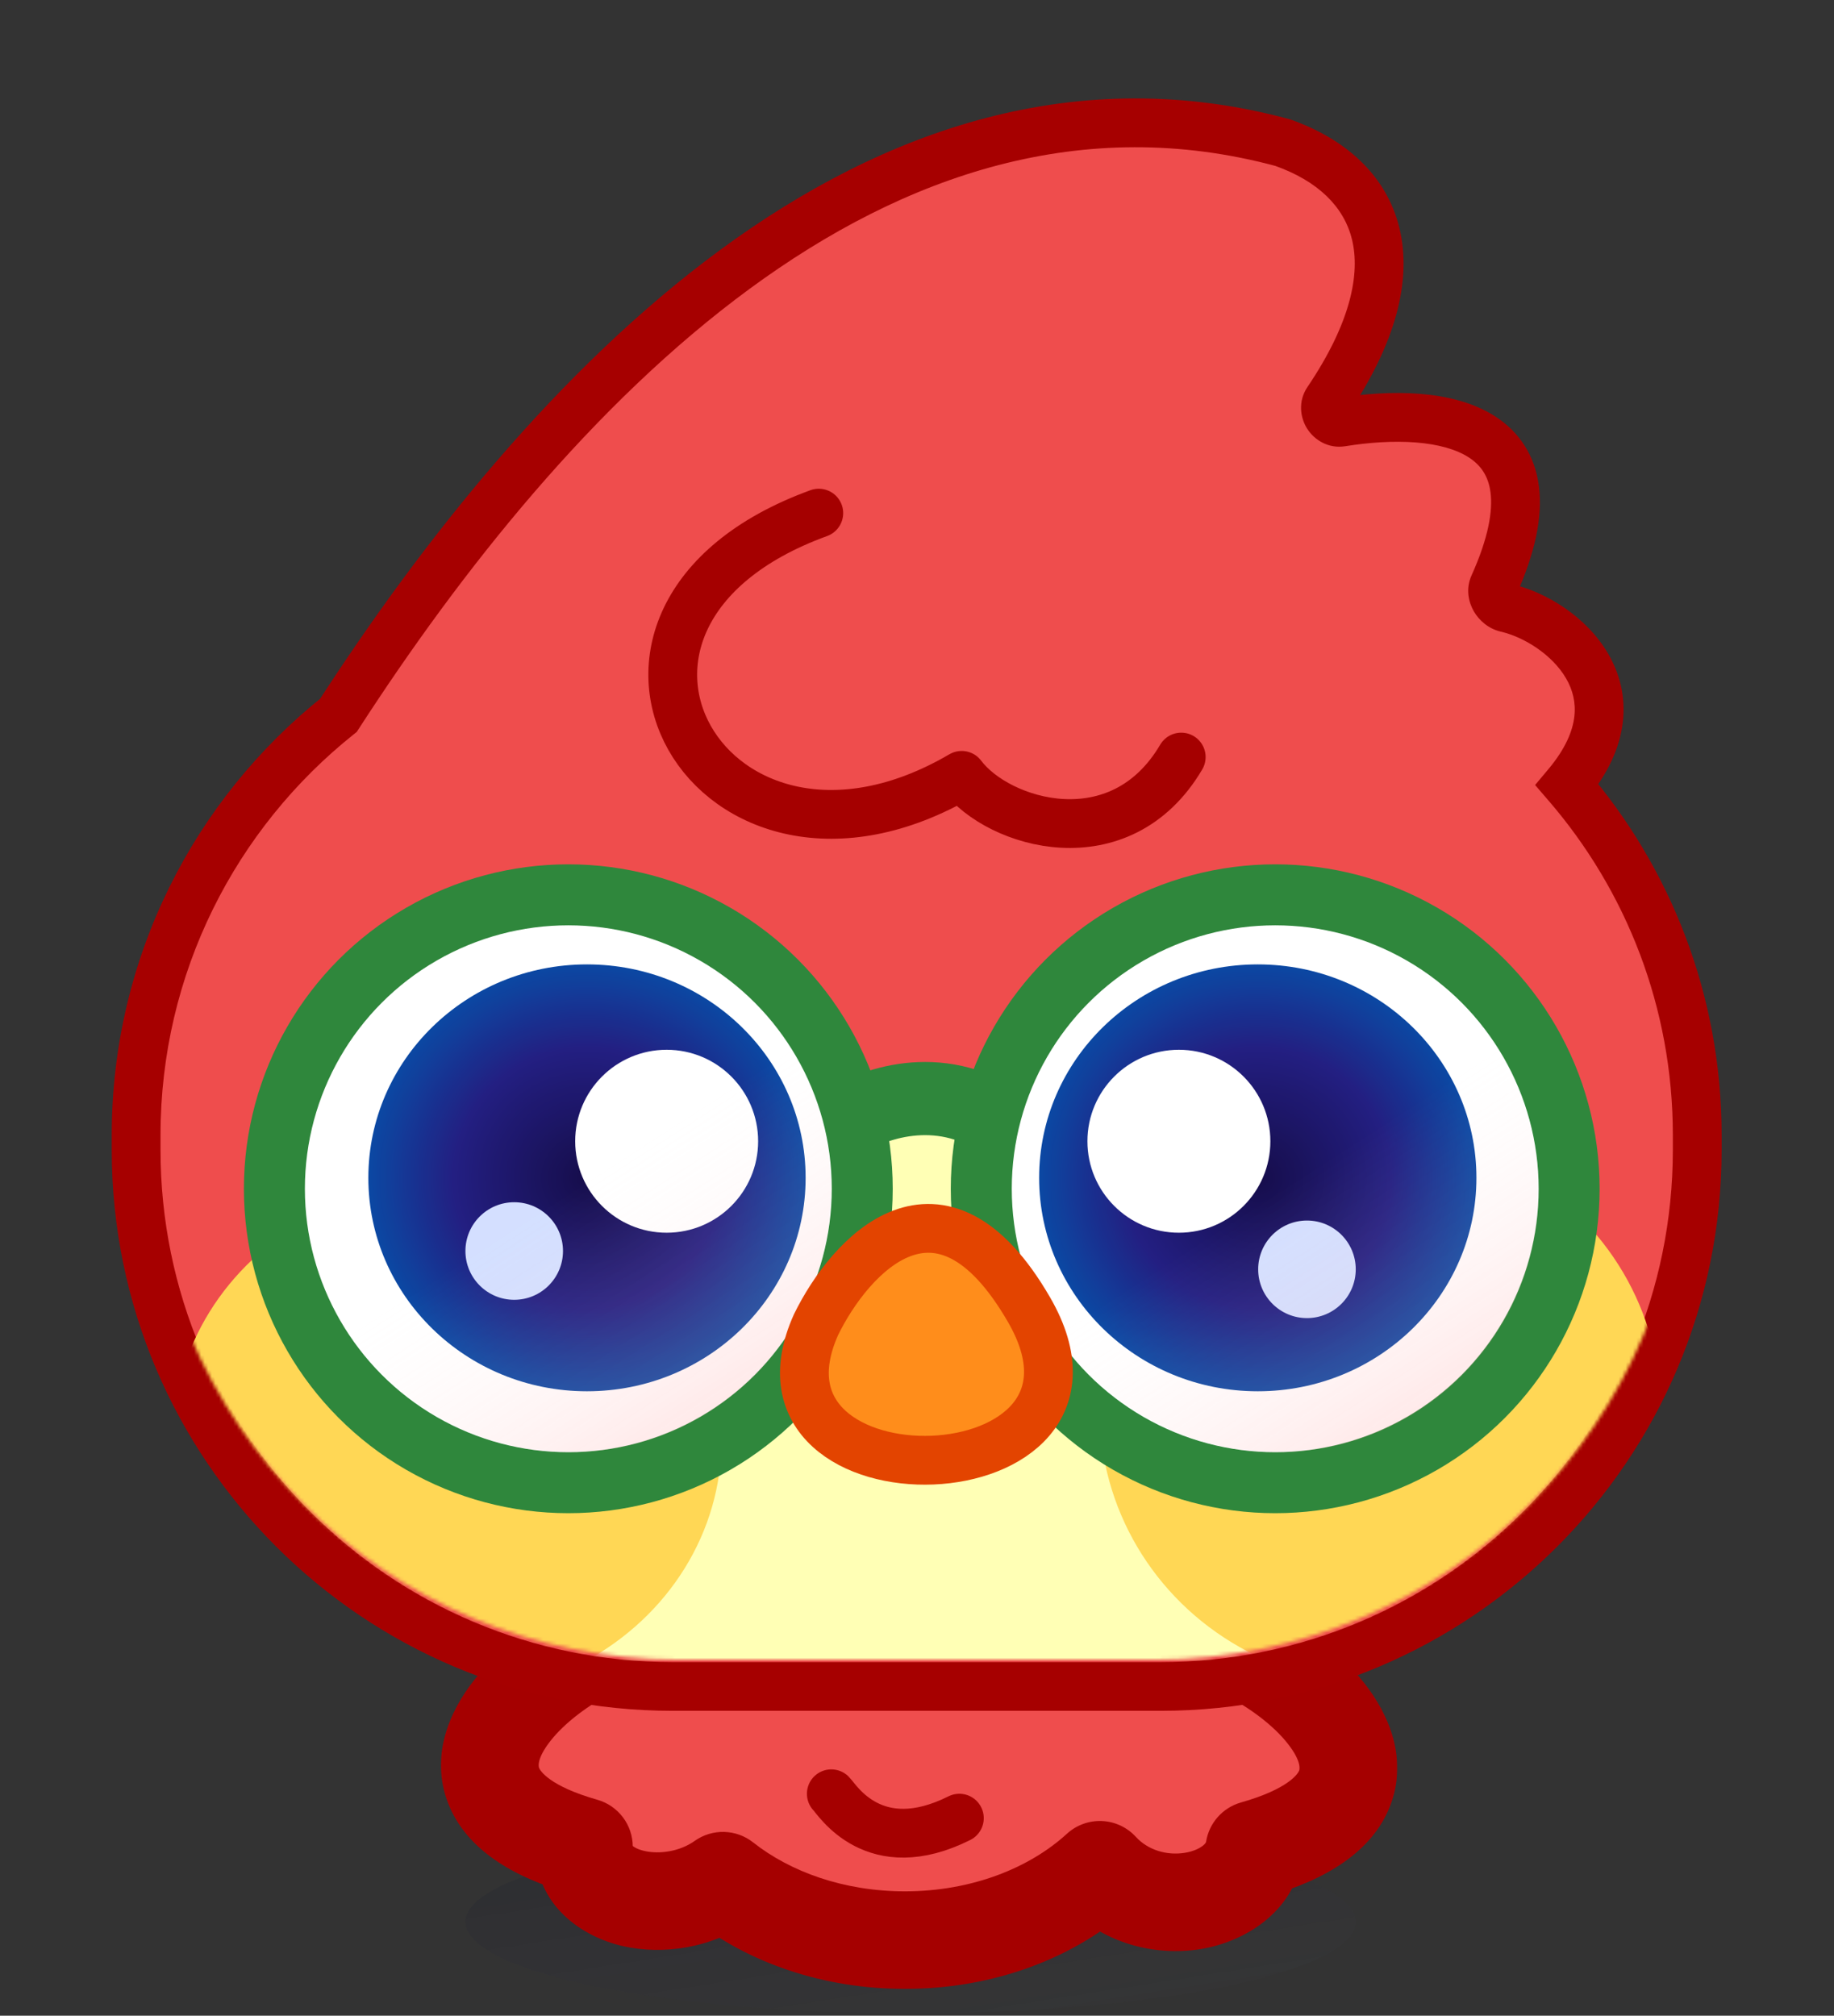
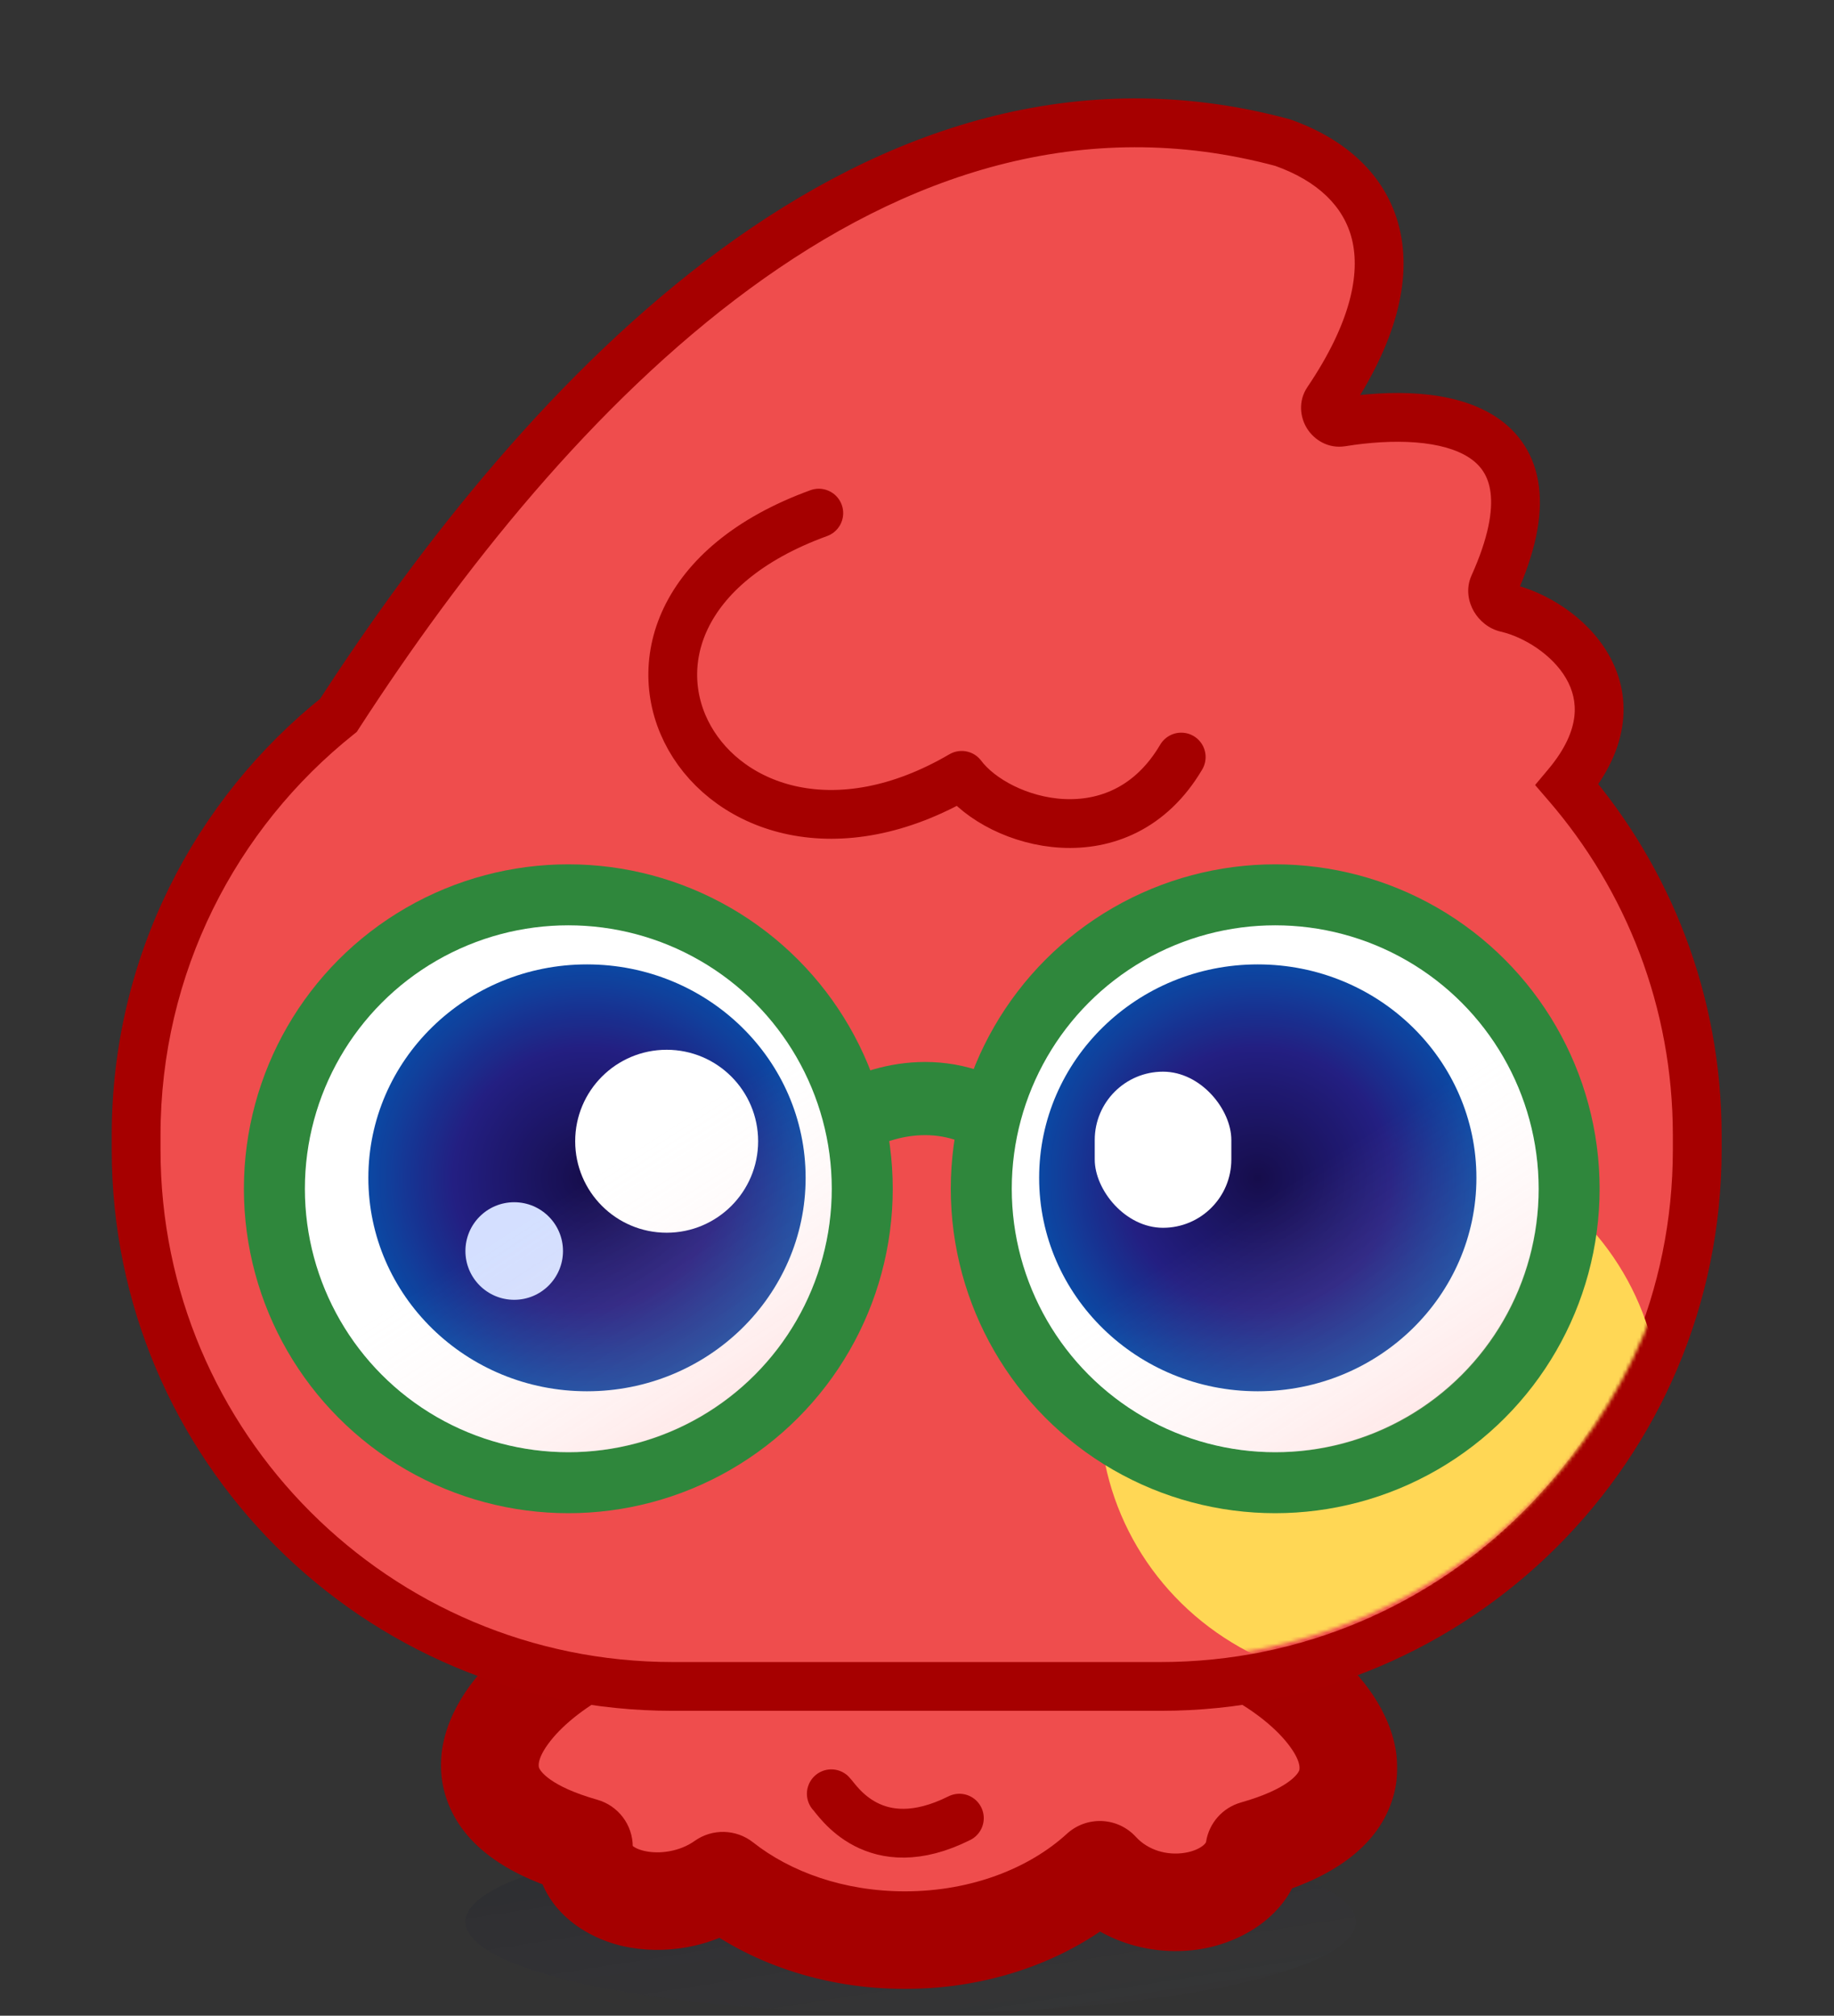
<svg xmlns="http://www.w3.org/2000/svg" width="515" height="566" viewBox="0 0 515 566" fill="none">
  <rect x="0" y="0" width="515" height="566" fill="#333333" stroke="none" />
  <ellipse cx="255.697" cy="539.646" rx="125.005" ry="25.686" fill="url(#paint0_linear_868_6012)" fill-opacity="0.4" />
  <mask id="path-2-outside-1_868_6012" maskUnits="userSpaceOnUse" x="123.543" y="417.765" width="269" height="141" fill="black">
    <rect fill="white" x="123.543" y="417.765" width="269" height="141" />
    <path d="M254.114 431.765C282.945 431.765 307.82 445.047 319.336 464.236L320.814 455.739C356.814 455.739 411.91 502.358 352.203 519.311C349.755 534.829 322.985 540.486 308.842 525.027C295.628 537.12 276.012 544.783 254.114 544.783C234.13 544.782 216.047 538.401 202.995 528.095C187.965 538.809 163.982 533.88 163.982 518.54C104.275 501.588 159.371 454.968 195.371 454.968L195.455 455.454C208.523 441.113 229.926 431.765 254.114 431.765Z" />
  </mask>
-   <path d="M254.114 431.765C282.945 431.765 307.82 445.047 319.336 464.236L320.814 455.739C356.814 455.739 411.91 502.358 352.203 519.311C349.755 534.829 322.985 540.486 308.842 525.027C295.628 537.12 276.012 544.783 254.114 544.783C234.13 544.782 216.047 538.401 202.995 528.095C187.965 538.809 163.982 533.88 163.982 518.54C104.275 501.588 159.371 454.968 195.371 454.968L195.455 455.454C208.523 441.113 229.926 431.765 254.114 431.765Z" fill="#EF4D4D" />
+   <path d="M254.114 431.765C282.945 431.765 307.82 445.047 319.336 464.236L320.814 455.739C356.814 455.739 411.91 502.358 352.203 519.311C349.755 534.829 322.985 540.486 308.842 525.027C295.628 537.12 276.012 544.783 254.114 544.783C234.13 544.782 216.047 538.401 202.995 528.095C187.965 538.809 163.982 533.88 163.982 518.54C104.275 501.588 159.371 454.968 195.371 454.968L195.455 455.454Z" fill="#EF4D4D" />
  <path d="M254.114 431.765V418.066H254.114L254.114 431.765ZM319.336 464.236L307.59 471.285C310.535 476.192 316.22 478.751 321.845 477.703C327.471 476.655 331.853 472.22 332.833 466.583L319.336 464.236ZM320.814 455.739L320.814 442.039C314.154 442.039 308.458 446.83 307.317 453.392L320.814 455.739ZM352.203 519.311L348.462 506.133C343.325 507.591 339.504 511.901 338.672 517.176L352.203 519.311ZM308.842 525.027L318.95 515.78C316.497 513.099 313.08 511.502 309.45 511.341C305.82 511.18 302.274 512.468 299.594 514.921L308.842 525.027ZM254.114 544.783L254.114 558.482H254.114V544.783ZM202.995 528.095L211.485 517.344C206.704 513.568 200.004 513.404 195.044 516.94L202.995 528.095ZM163.982 518.54L177.681 518.54C177.681 512.416 173.615 507.035 167.724 505.362L163.982 518.54ZM195.371 454.968L208.871 452.637C207.736 446.068 202.038 441.269 195.371 441.269V454.968ZM195.455 455.454L181.956 457.786C182.846 462.941 186.595 467.139 191.617 468.605C196.639 470.071 202.058 468.548 205.581 464.681L195.455 455.454ZM254.114 431.765V445.464C279.121 445.464 299.019 457.004 307.59 471.285L319.336 464.236L331.082 457.186C316.621 433.091 286.769 418.066 254.114 418.066V431.765ZM319.336 464.236L332.833 466.583L334.31 458.085L320.814 455.739L307.317 453.392L305.84 461.889L319.336 464.236ZM320.814 455.739L320.814 469.438C327.118 469.438 335.202 471.564 343.188 475.547C351.166 479.526 357.774 484.723 361.622 489.625C365.666 494.777 364.89 496.988 364.809 497.192C364.522 497.92 362.03 502.28 348.462 506.133L352.203 519.311L355.945 532.489C372.231 527.865 385.241 520.041 390.291 507.259C395.547 493.954 389.942 481.332 383.175 472.71C376.212 463.838 366.028 456.321 355.416 451.029C344.812 445.74 332.509 442.039 320.814 442.039L320.814 455.739ZM352.203 519.311L338.672 517.176C338.661 517.245 338.642 517.319 338.561 517.448C338.469 517.597 338.254 517.884 337.803 518.246C336.852 519.011 335.135 519.87 332.716 520.263C327.768 521.065 322.429 519.583 318.95 515.78L308.842 525.027L298.735 534.274C309.398 545.929 324.516 549.349 337.101 547.308C349.065 545.368 363.23 537.323 365.735 521.446L352.203 519.311ZM308.842 525.027L299.594 514.921C289.149 524.479 272.934 531.083 254.114 531.083V544.783V558.482C279.091 558.482 302.107 549.76 318.091 535.133L308.842 525.027ZM254.114 544.783L254.114 531.083C236.966 531.083 221.934 525.594 211.485 517.344L202.995 528.095L194.506 538.846C210.16 551.208 231.293 558.482 254.114 558.482L254.114 544.783ZM202.995 528.095L195.044 516.94C190.947 519.86 185.259 520.734 180.922 519.737C178.84 519.258 177.858 518.529 177.589 518.263C177.487 518.162 177.542 518.187 177.612 518.35C177.69 518.529 177.681 518.631 177.681 518.54L163.982 518.54L150.283 518.54C150.283 535.165 163.6 543.868 174.783 546.439C186.195 549.062 200.014 547.044 210.947 539.25L202.995 528.095ZM163.982 518.54L167.724 505.362C154.155 501.51 151.663 497.149 151.376 496.422C151.295 496.217 150.519 494.007 154.563 488.855C158.411 483.952 165.019 478.755 172.997 474.776C180.983 470.794 189.067 468.667 195.371 468.667V454.968V441.269C183.676 441.269 171.373 444.97 160.769 450.258C150.157 455.55 139.973 463.068 133.01 471.939C126.243 480.561 120.638 493.184 125.894 506.489C130.944 519.271 143.955 527.095 160.24 531.719L163.982 518.54ZM195.371 454.968L181.872 457.299L181.956 457.786L195.455 455.454L208.955 453.123L208.871 452.637L195.371 454.968ZM195.455 455.454L205.581 464.681C215.732 453.541 233.276 445.464 254.114 445.464L254.114 431.765L254.114 418.066C226.576 418.066 201.313 428.686 185.329 446.228L195.455 455.454Z" fill="#A50000" mask="url(#path-2-outside-1_868_6012)" />
  <path d="M233.437 503.685C235.149 505.398 245.423 522.522 269.397 510.535" stroke="#A50000" stroke-width="13.699" stroke-linecap="round" />
  <path fill-rule="evenodd" clip-rule="evenodd" d="M95.03 200.869C152.621 111.841 246.226 9.365 360.154 40.038C387.393 49.652 398.44 74.559 372.81 112.515C370.991 115.209 373.471 119.053 376.68 118.535C404.811 113.997 439.893 119.061 419.455 164.407C418.332 166.899 420.33 170.083 422.993 170.697C438.745 174.325 462.061 194.114 440.056 220.369C462.827 246.767 476.597 281.149 476.597 318.747V322.857C476.596 406.081 409.129 473.547 325.905 473.547H188.914C105.69 473.547 38.224 406.081 38.224 322.857V318.747C38.224 271.022 60.409 228.479 95.03 200.869Z" fill="#EF4D4D" />
  <path d="M360.154 40.038L362.433 33.579L362.187 33.492L361.934 33.424L360.154 40.038ZM95.03 200.869L99.301 206.224L100.174 205.528L100.781 204.59L95.03 200.869ZM372.81 112.515L367.134 108.682L367.134 108.682L372.81 112.515ZM376.68 118.535L375.589 111.773L376.68 118.535ZM419.455 164.407L425.7 167.222L425.7 167.222L419.455 164.407ZM422.993 170.697L421.456 177.372H421.456L422.993 170.697ZM440.056 220.369L434.806 215.969L431.065 220.433L434.869 224.843L440.056 220.369ZM476.597 322.857L483.446 322.857V322.857H476.597ZM38.224 322.857H31.374V322.857L38.224 322.857ZM38.224 318.747H31.374H38.224ZM360.154 40.038L361.934 33.424C302.331 17.377 248.324 36.345 202.412 70.044C156.607 103.665 118.274 152.326 89.279 197.149L95.03 200.869L100.781 204.59C129.377 160.384 166.641 113.293 210.518 81.087C254.289 48.959 304.048 32.026 358.373 46.652L360.154 40.038ZM372.81 112.515L378.487 116.348C391.829 96.589 396.573 78.858 392.963 64.028C389.289 48.933 377.49 38.893 362.433 33.579L360.154 40.038L357.874 46.497C370.057 50.797 377.401 58.017 379.653 67.268C381.969 76.785 379.421 90.485 367.134 108.682L372.81 112.515ZM376.68 118.535L375.589 111.773C377.156 111.52 378.224 112.409 378.619 113.022C379.016 113.639 379.392 115.008 378.487 116.348L372.81 112.515L367.134 108.682C364.41 112.716 365.116 117.354 367.1 120.437C369.083 123.516 372.995 126.068 377.771 125.297L376.68 118.535ZM419.455 164.407L425.7 167.222C431.075 155.295 433.22 145.141 432.146 136.615C431.028 127.744 426.495 121.261 420.031 117.033C413.834 112.978 406.175 111.176 398.643 110.583C391.032 109.984 382.999 110.578 375.589 111.773L376.68 118.535L377.771 125.297C384.427 124.224 391.328 123.749 397.568 124.24C403.887 124.737 408.996 126.184 412.531 128.496C415.799 130.635 417.963 133.637 418.554 138.327C419.188 143.363 418.054 150.846 413.211 161.593L419.455 164.407ZM422.993 170.697L424.53 164.022C425.296 164.198 425.599 164.597 425.719 164.801C425.846 165.019 426.268 165.962 425.7 167.222L419.455 164.407L413.211 161.593C411.52 165.344 412.379 169.125 413.89 171.712C415.393 174.284 418.027 176.582 421.456 177.372L422.993 170.697ZM440.056 220.369L445.305 224.769C451.46 217.425 454.838 210.056 455.691 202.846C456.548 195.594 454.781 189.069 451.605 183.606C445.437 172.994 433.896 166.179 424.53 164.022L422.993 170.697L421.456 177.372C427.843 178.843 435.836 183.736 439.762 190.49C441.633 193.709 442.554 197.281 442.086 201.237C441.614 205.235 439.654 210.185 434.806 215.969L440.056 220.369ZM440.056 220.369L434.869 224.843C456.608 250.044 469.747 282.853 469.747 318.747H476.597H483.446C483.446 279.445 469.046 243.489 445.242 215.895L440.056 220.369ZM476.597 318.747H469.747V322.857H476.597H483.446V318.747H476.597ZM476.597 322.857L469.747 322.857C469.747 402.298 405.346 466.698 325.905 466.698V473.547V480.397C412.912 480.397 483.446 409.864 483.446 322.857L476.597 322.857ZM325.905 473.547V466.698H188.914V473.547V480.397H325.905V473.547ZM188.914 473.547V466.698C109.473 466.698 45.074 402.298 45.073 322.857L38.224 322.857L31.374 322.857C31.374 409.864 101.907 480.397 188.914 480.397V473.547ZM38.224 322.857H45.073V318.747H38.224H31.374V322.857H38.224ZM38.224 318.747H45.073C45.073 273.195 66.24 232.591 99.301 206.224L95.03 200.869L90.759 195.514C54.579 224.368 31.374 268.85 31.374 318.747H38.224Z" fill="#A60000" />
  <mask id="mask0_868_6012" style="mask-type:alpha" maskUnits="userSpaceOnUse" x="41" y="168" width="433" height="299">
    <path d="M324.193 168.056C406.472 168.056 473.172 234.756 473.172 317.035C473.172 399.313 406.472 466.012 324.193 466.012H190.626C108.348 466.012 41.649 399.313 41.648 317.035C41.648 234.756 108.349 168.056 190.627 168.056H324.193Z" fill="#FFFF7C" />
  </mask>
  <g mask="url(#mask0_868_6012)">
-     <path d="M295.082 308.472C378.306 308.472 445.772 375.939 445.772 459.163V487.246C445.772 570.47 378.306 637.937 295.082 637.937H226.587C143.363 637.937 75.897 570.47 75.897 487.246V459.163C75.897 375.939 143.363 308.472 226.587 308.472H295.082Z" fill="#FFFFB5" />
    <ellipse cx="387.551" cy="395.804" rx="78.77" ry="77.058" fill="#FFD755" />
-     <ellipse cx="125.556" cy="404.366" rx="77.058" ry="71.921" fill="#FFD755" />
  </g>
  <circle cx="159.588" cy="333.802" r="82.537" fill="white" stroke="#2F873C" stroke-width="17.124" />
  <ellipse cx="164.83" cy="330.734" rx="61.395" ry="59.934" fill="url(#paint1_radial_868_6012)" />
  <rect x="170.405" y="300.924" width="38.358" height="43.837" rx="19.179" fill="white" />
  <circle cx="187.202" cy="320.459" r="25.686" fill="white" />
  <circle cx="144.392" cy="351.282" r="13.699" fill="#D2DEFF" />
  <circle cx="159.804" cy="334.159" r="73.633" fill="url(#paint2_linear_868_6012)" fill-opacity="0.32" />
  <circle cx="358.085" cy="333.802" r="82.537" fill="white" stroke="#2F873C" stroke-width="17.124" />
  <ellipse cx="353.193" cy="330.734" rx="61.395" ry="59.934" fill="url(#paint3_radial_868_6012)" />
  <rect x="307.41" y="300.924" width="38.358" height="43.837" rx="19.179" fill="white" />
-   <circle cx="367.003" cy="356.42" r="13.699" fill="#D2DEFF" />
-   <circle cx="331.042" cy="320.459" r="25.686" fill="white" />
  <circle cx="358.441" cy="334.159" r="73.633" fill="url(#paint4_linear_868_6012)" fill-opacity="0.32" />
  <path d="M236.861 315.322C244.282 310.153 263.575 302.917 281.384 315.322" stroke="#2F873C" stroke-width="20.549" />
-   <path d="M229.152 371.948C238.659 352.517 263.931 324.477 288.962 367.765C320.25 421.877 205.349 424.885 229.152 371.948Z" fill="#FF8D1B" stroke="#E34400" stroke-width="13.699" />
  <path d="M229.921 144.083C149.918 173.194 199.841 258.813 270.049 217.716C280.324 231.415 314.572 241.689 331.696 212.579" stroke="#A50000" stroke-width="13.699" stroke-linecap="round" stroke-linejoin="round" />
  <defs>
    <linearGradient id="paint0_linear_868_6012" x1="257.409" y1="421.491" x2="289.945" y2="628.69" gradientUnits="userSpaceOnUse">
      <stop offset="0.1" stop-color="#000419" />
      <stop offset="1" stop-color="#585858" stop-opacity="0.03" />
    </linearGradient>
    <radialGradient id="paint1_radial_868_6012" cx="0" cy="0" r="1" gradientUnits="userSpaceOnUse" gradientTransform="translate(164.83 330.734) rotate(90) scale(59.934 61.395)">
      <stop stop-color="#0C0243" />
      <stop offset="0.61" stop-color="#19157C" />
      <stop offset="1" stop-color="#00409F" />
    </radialGradient>
    <linearGradient id="paint2_linear_868_6012" x1="234.489" y1="422.13" x2="126.638" y2="254.838" gradientUnits="userSpaceOnUse">
      <stop stop-color="#FF6868" />
      <stop offset="0.577" stop-color="white" stop-opacity="0.13" />
    </linearGradient>
    <radialGradient id="paint3_radial_868_6012" cx="0" cy="0" r="1" gradientUnits="userSpaceOnUse" gradientTransform="translate(353.193 330.734) rotate(90) scale(59.934 61.395)">
      <stop stop-color="#0C0243" />
      <stop offset="0.61" stop-color="#19157C" />
      <stop offset="1" stop-color="#00409F" />
    </radialGradient>
    <linearGradient id="paint4_linear_868_6012" x1="433.126" y1="422.13" x2="325.275" y2="254.838" gradientUnits="userSpaceOnUse">
      <stop stop-color="#FF6868" />
      <stop offset="0.577" stop-color="white" stop-opacity="0.13" />
    </linearGradient>
  </defs>
</svg>